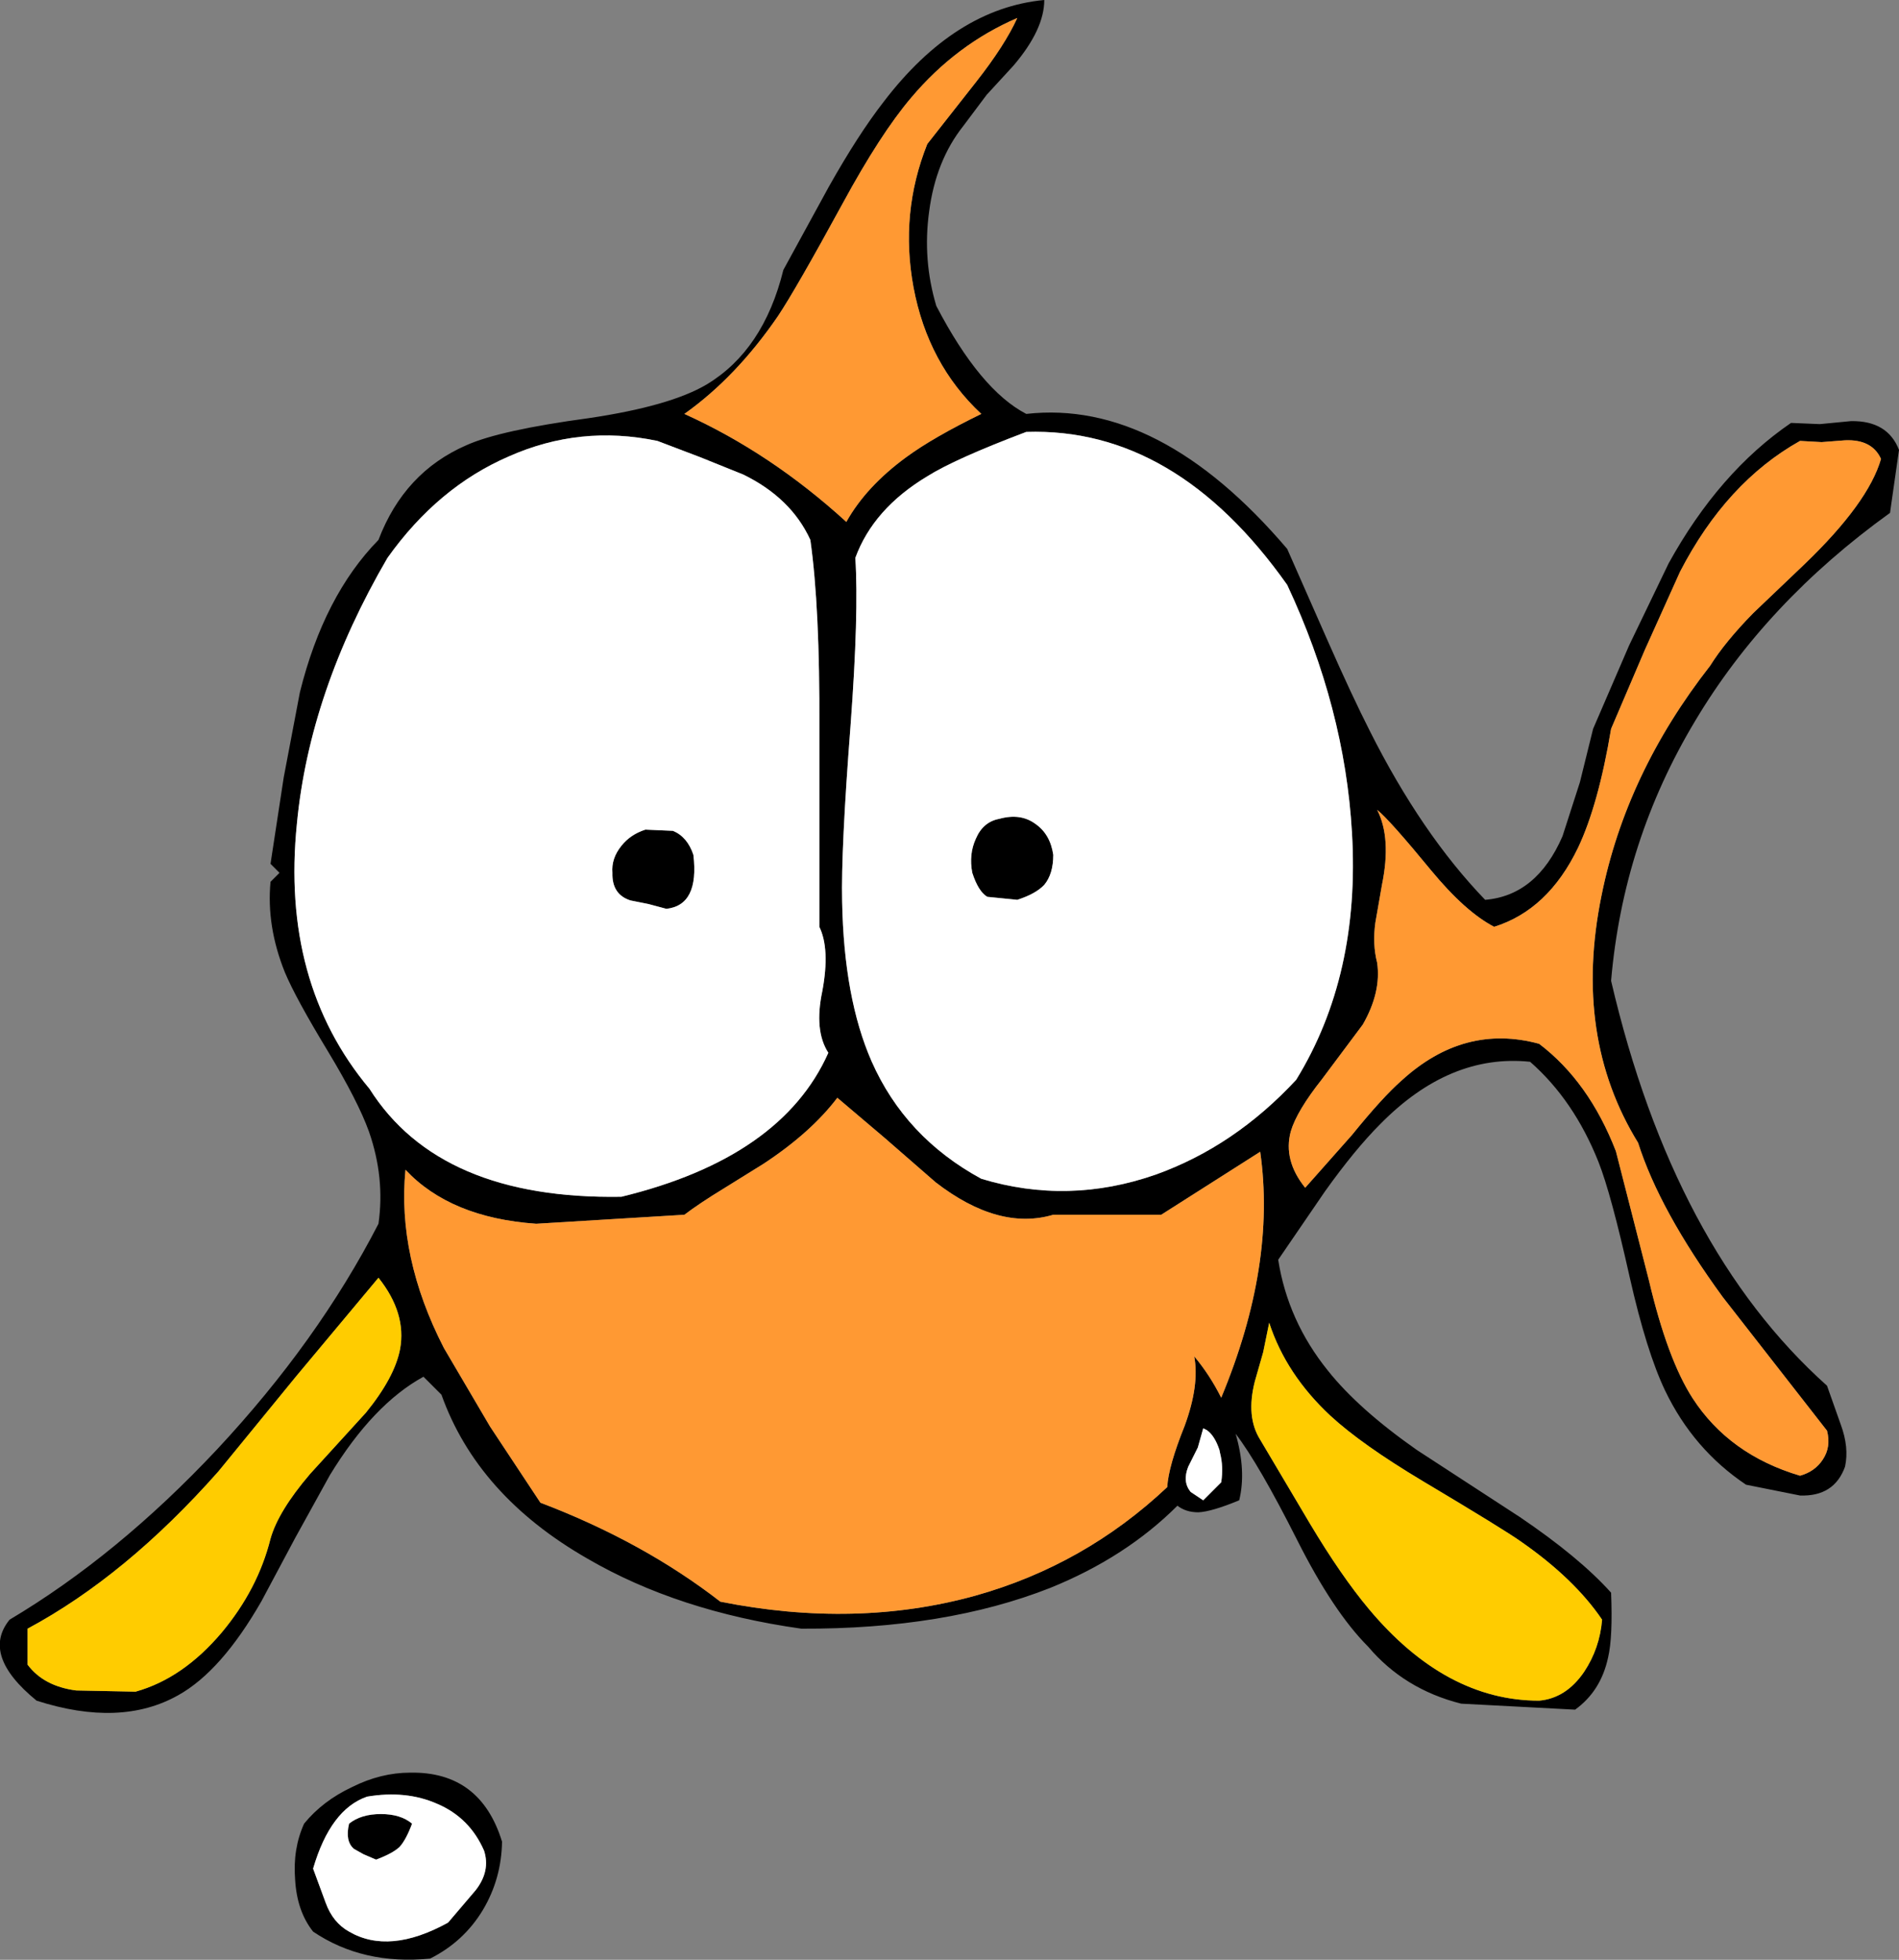
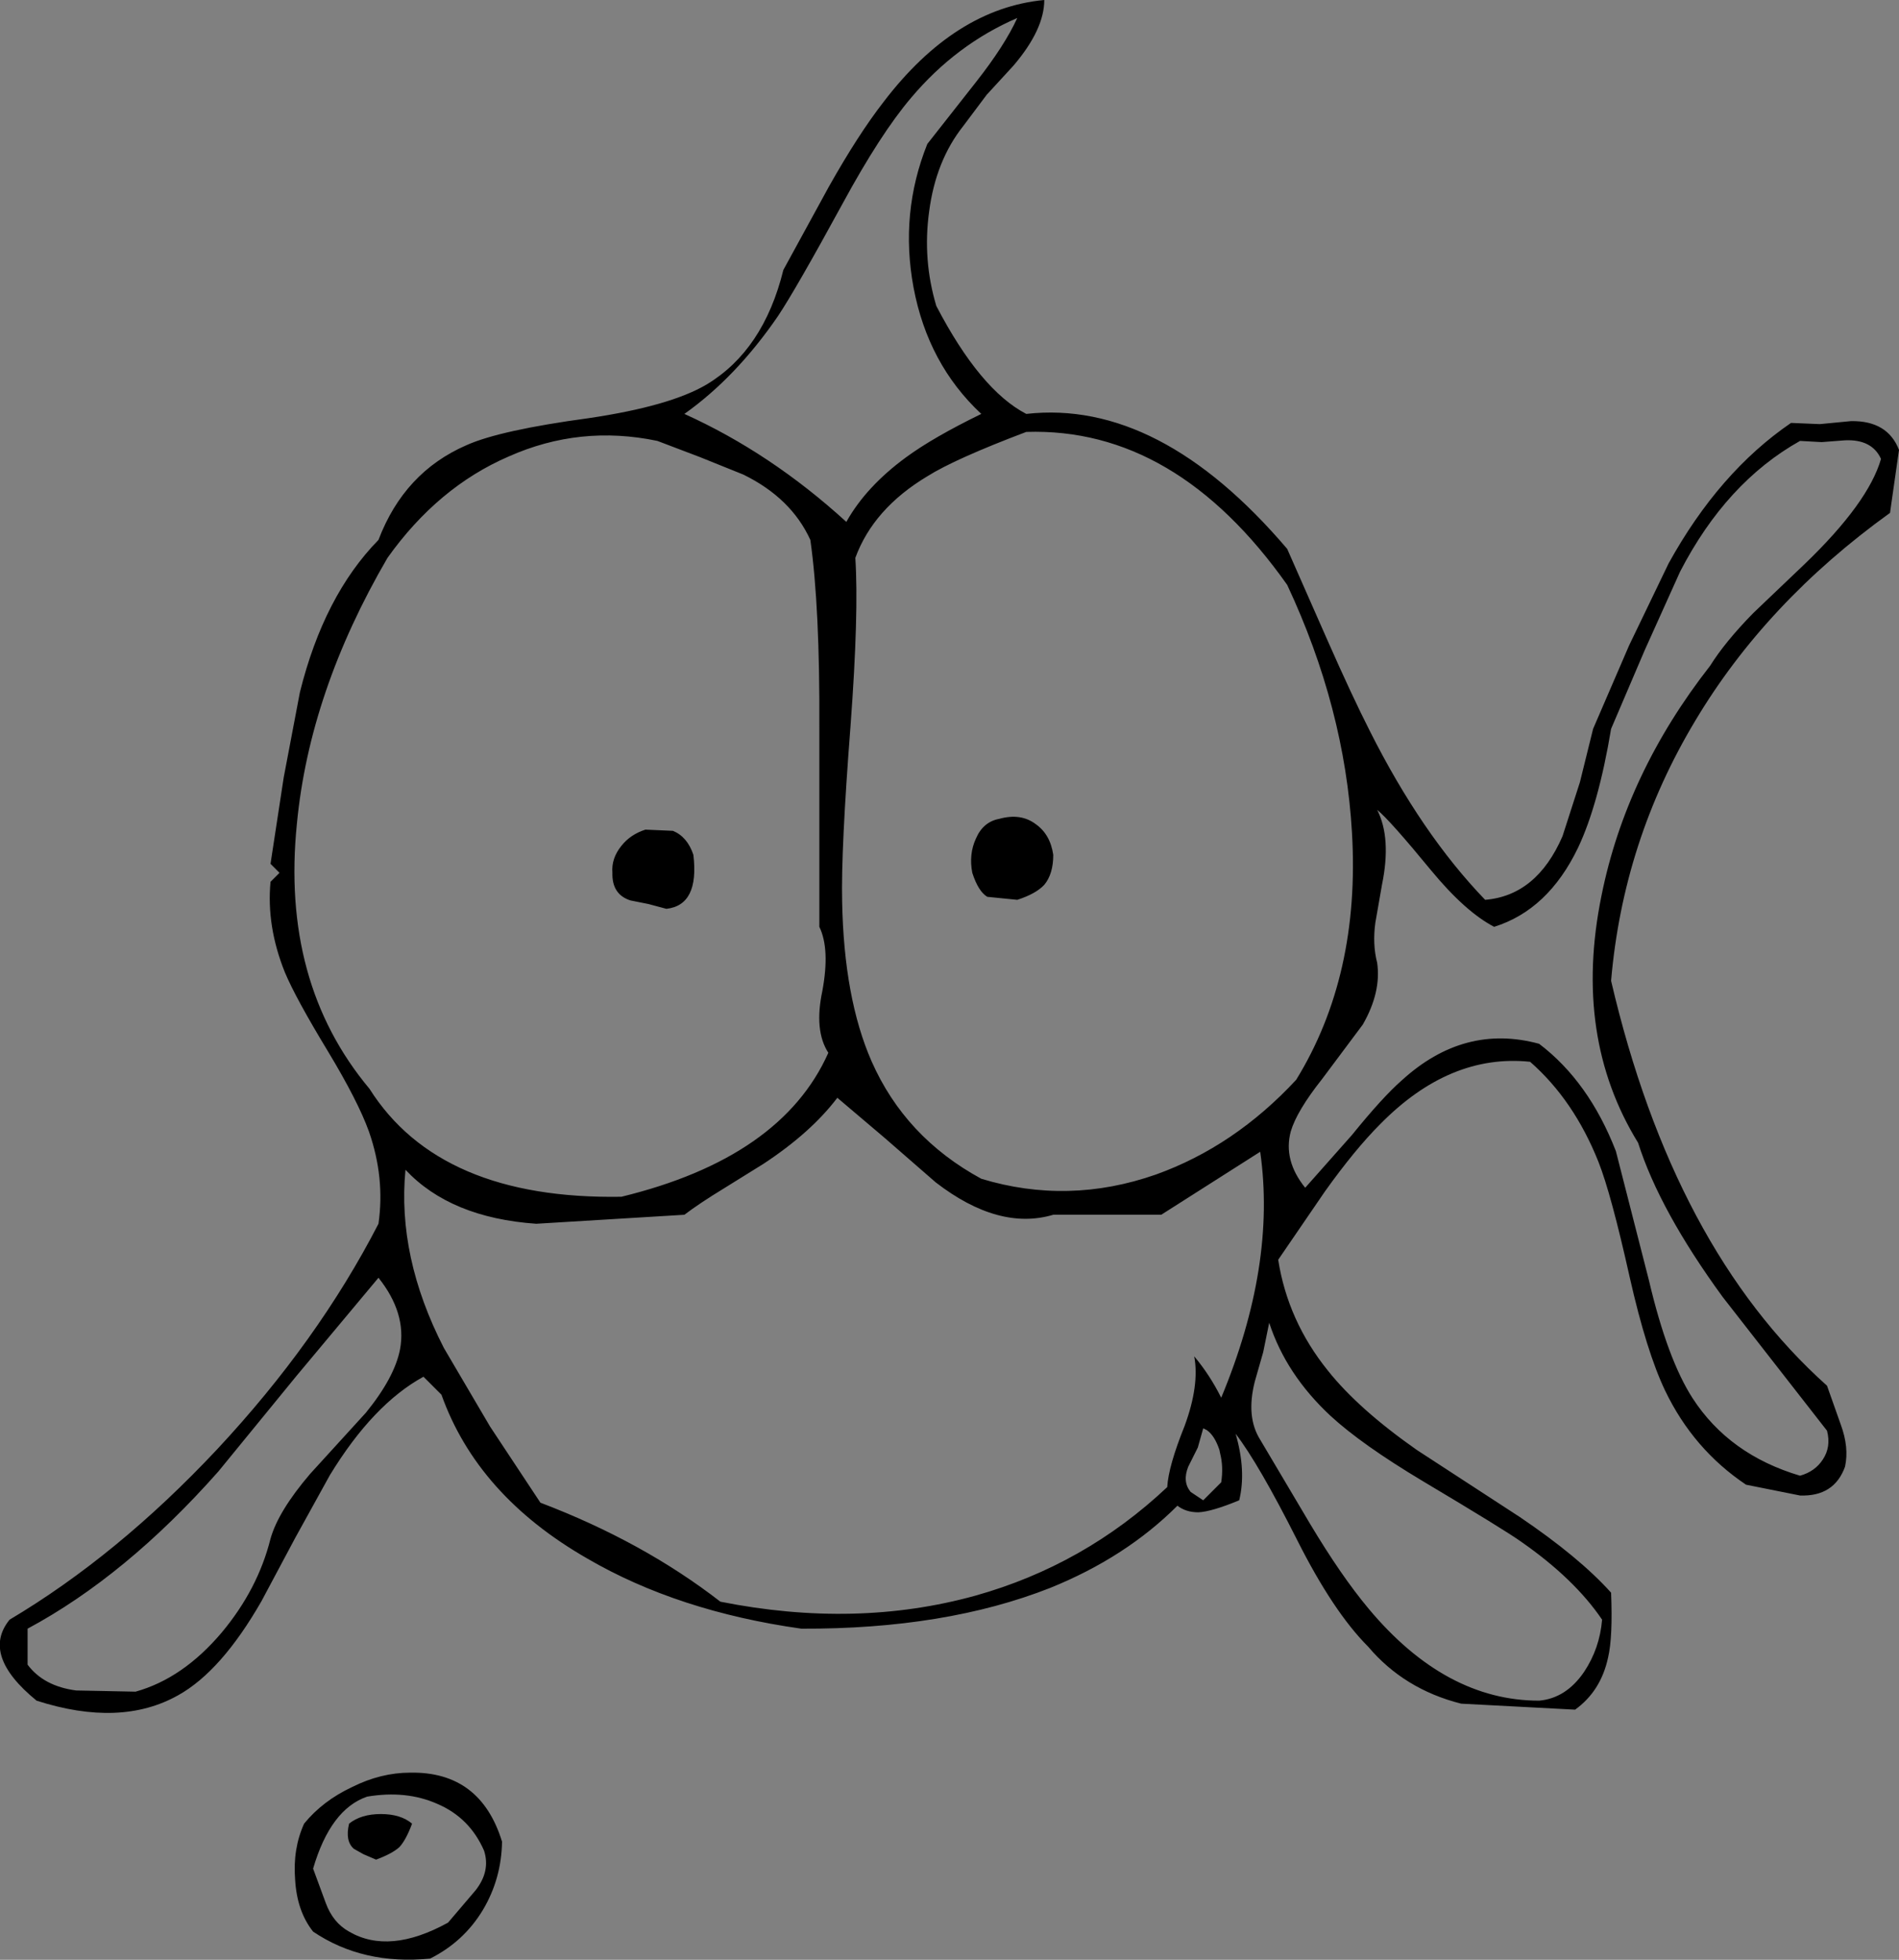
<svg xmlns="http://www.w3.org/2000/svg" height="163.35px" width="158.3px">
  <rect width="100%" height="100%" fill="#808080" stroke="none" />
  <g transform="matrix(1.0, 0.0, 0.0, 1.0, 70.3, 98.65)">
    <path d="M68.8 -51.7 Q73.0 -59.3 79.0 -63.4 L81.4 -63.3 84.0 -63.55 Q87.05 -63.6 88.0 -61.15 L87.25 -55.9 Q76.9 -48.45 71.0 -38.55 65.0 -28.55 64.0 -16.9 69.2 5.4 82.0 16.85 L83.15 20.1 Q83.85 22.0 83.5 23.6 82.6 26.1 79.75 26.0 L75.25 25.1 Q70.85 22.15 68.5 17.25 66.95 14.0 65.55 7.8 64.0 0.85 62.95 -1.8 60.9 -6.95 57.25 -10.15 50.55 -10.85 44.75 -4.95 42.65 -2.85 40.15 0.65 L36.25 6.35 Q37.05 11.45 40.4 15.6 42.95 18.8 47.8 22.2 L56.4 27.8 Q61.35 31.15 64.0 34.1 64.15 37.8 63.75 39.5 63.15 42.3 61.0 43.85 L51.5 43.35 Q46.75 42.15 43.75 38.6 40.85 35.7 37.85 29.75 34.65 23.4 32.7 20.85 33.6 23.95 33.0 26.4 30.7 27.35 29.6 27.4 28.55 27.4 27.85 26.85 23.55 31.15 17.25 33.7 8.5 37.15 -3.5 37.1 -13.8 35.65 -21.35 31.25 -30.5 26.0 -33.5 17.6 L-35.0 16.1 Q-39.2 18.4 -42.8 24.3 L-45.7 29.55 -48.5 34.8 Q-51.85 40.65 -55.45 42.65 -60.25 45.35 -67.25 43.1 -71.9 39.3 -69.5 36.35 -60.5 31.0 -52.2 22.15 -43.8 13.15 -38.75 3.35 -38.2 -0.5 -39.55 -4.35 -40.45 -6.85 -42.95 -11.0 -45.65 -15.45 -46.55 -17.6 -48.1 -21.45 -47.75 -25.15 L-47.0 -25.9 -47.75 -26.65 -46.65 -33.85 -45.3 -40.95 Q-43.3 -49.0 -38.75 -53.65 -36.6 -59.3 -31.4 -61.55 -28.6 -62.8 -21.2 -63.8 -14.45 -64.8 -11.4 -66.6 -6.65 -69.45 -5.0 -76.15 L-1.2 -83.1 Q1.25 -87.45 3.35 -90.15 9.3 -97.95 16.75 -98.65 16.75 -96.2 14.2 -93.2 L11.95 -90.75 10.0 -88.15 Q7.7 -85.25 7.15 -81.0 6.6 -77.0 7.75 -73.15 11.4 -66.15 15.25 -64.15 26.35 -65.4 37.0 -52.9 L40.35 -45.3 Q42.4 -40.65 43.9 -37.7 48.2 -29.15 53.5 -23.65 57.8 -24.0 59.95 -28.95 L61.4 -33.45 62.5 -37.9 65.5 -44.85 68.8 -51.7 M11.05 -91.8 Q13.45 -94.85 14.5 -97.15 9.4 -94.95 5.65 -90.5 3.1 -87.5 -0.05 -81.7 -3.95 -74.55 -5.45 -72.3 -8.95 -67.2 -13.25 -64.15 -6.05 -60.9 0.25 -55.15 1.9 -58.1 5.25 -60.55 7.5 -62.2 11.5 -64.15 7.05 -68.3 5.85 -74.7 4.7 -80.9 7.0 -86.65 L11.05 -91.8 M79.75 -61.9 Q73.6 -58.45 69.75 -51.0 L66.8 -44.45 64.0 -37.9 Q62.95 -31.6 61.25 -28.0 58.75 -22.8 54.25 -21.4 51.85 -22.65 49.0 -26.1 45.55 -30.3 44.5 -31.15 45.7 -28.8 44.9 -24.9 L44.35 -21.75 Q44.1 -19.95 44.5 -18.4 44.85 -15.95 43.3 -13.25 L39.9 -8.7 Q37.8 -6.05 37.3 -4.35 36.65 -1.95 38.5 0.35 L42.4 -4.05 Q44.95 -7.2 46.55 -8.6 51.75 -13.35 58.0 -11.65 62.15 -8.5 64.4 -2.7 L67.15 8.05 Q68.7 14.65 70.8 17.9 73.85 22.6 79.75 24.35 81.0 24.0 81.65 23.0 82.35 21.95 82.0 20.6 L73.3 9.45 Q68.05 2.25 66.25 -3.4 60.8 -12.25 63.2 -24.0 65.25 -34.2 72.25 -43.15 73.5 -45.15 75.85 -47.55 L80.15 -51.65 Q85.45 -56.75 86.5 -60.4 85.75 -62.05 83.5 -61.95 L81.55 -61.8 79.75 -61.9 M7.0 -58.95 Q2.5 -56.25 1.0 -52.15 1.3 -47.55 0.6 -38.15 -0.2 -27.8 -0.1 -23.5 0.05 -15.45 2.35 -10.2 5.15 -3.85 11.5 -0.4 18.75 1.8 26.05 -0.75 32.6 -3.1 37.75 -8.65 43.1 -17.35 42.4 -29.25 41.8 -39.65 37.0 -49.9 27.7 -63.05 15.25 -62.65 9.3 -60.4 7.0 -58.95 M16.05 -29.95 Q17.25 -29.1 17.5 -27.4 17.5 -25.8 16.75 -24.9 16.05 -24.15 14.5 -23.65 L12.0 -23.9 Q11.25 -24.35 10.75 -25.9 10.45 -27.45 11.05 -28.75 11.65 -30.15 13.0 -30.4 14.8 -30.9 16.05 -29.95 M7.7 -0.1 L3.45 -3.8 -0.5 -7.15 Q-2.7 -4.25 -6.65 -1.65 L-9.95 0.4 Q-12.0 1.65 -13.25 2.6 L-25.6 3.35 Q-32.75 2.85 -36.5 -1.15 -37.2 6.1 -33.3 13.7 L-29.45 20.25 -25.25 26.6 Q-16.7 29.85 -10.25 34.85 1.05 37.1 11.0 34.35 20.1 31.8 27.0 25.3 27.1 23.55 28.45 20.2 29.7 16.8 29.25 14.4 30.55 15.95 31.5 17.85 36.1 6.8 34.75 -2.65 L26.5 2.6 17.5 2.6 Q12.95 3.95 7.7 -0.1 M56.5 29.85 Q55.1 28.85 48.3 24.8 43.2 21.75 40.6 19.35 36.9 15.9 35.5 11.6 L35.0 14.05 34.3 16.5 Q33.55 19.45 34.75 21.35 L38.9 28.35 Q41.5 32.7 43.8 35.45 50.2 43.1 58.0 43.1 60.25 42.9 61.75 40.7 63.05 38.75 63.25 36.35 60.95 32.95 56.5 29.85 M-27.9 -60.6 Q-33.8 -58.05 -38.0 -52.15 -44.5 -41.0 -45.55 -30.0 -46.9 -16.75 -39.5 -7.9 -33.65 1.35 -18.5 1.1 -5.15 -2.15 -1.25 -10.9 -2.45 -12.75 -1.75 -16.05 -1.1 -19.55 -2.0 -21.4 L-2.0 -38.0 Q-1.95 -48.0 -2.75 -53.65 -4.35 -57.15 -8.35 -59.1 L-11.95 -60.55 -15.5 -61.9 Q-21.95 -63.25 -27.9 -60.6 M30.0 20.4 L29.55 22.0 28.75 23.6 Q28.25 24.85 28.95 25.7 L30.0 26.4 31.5 24.9 Q31.7 23.6 31.4 22.45 L31.35 22.2 Q30.95 21.0 30.3 20.55 L30.0 20.4 M-14.2 -29.4 Q-13.0 -28.9 -12.5 -27.4 -12.0 -23.2 -14.75 -22.9 L-16.25 -23.3 -17.75 -23.6 Q-19.3 -24.1 -19.25 -25.9 -19.35 -27.1 -18.5 -28.15 -17.75 -29.1 -16.5 -29.5 L-14.2 -29.4 M-39.8 19.1 Q-37.4 16.15 -36.95 13.8 -36.4 10.8 -38.75 7.85 L-45.6 16.05 -52.1 24.0 Q-59.8 32.7 -68.0 37.1 L-68.0 40.1 Q-66.65 41.9 -63.95 42.25 L-59.0 42.35 Q-55.05 41.25 -51.8 37.4 -48.8 33.8 -47.75 29.6 -47.1 27.3 -44.45 24.2 L-39.8 19.1 M-44.95 53.35 Q-43.4 51.45 -40.95 50.3 -38.55 49.1 -36.1 49.1 -30.25 49.0 -28.45 54.85 -28.5 57.95 -30.05 60.55 -31.65 63.2 -34.45 64.6 -40.05 65.15 -44.2 62.35 -45.55 60.65 -45.7 58.0 -45.9 55.45 -44.95 53.35 M-41.2 53.35 Q-40.2 52.55 -38.55 52.55 -36.9 52.55 -35.95 53.35 -36.45 54.7 -37.0 55.3 -37.6 55.85 -38.95 56.35 L-40.0 55.9 -40.8 55.45 Q-41.55 54.8 -41.2 53.35 M-44.2 57.1 L-43.15 59.95 Q-42.55 61.6 -41.2 62.35 -37.85 64.3 -32.95 61.6 L-30.65 58.9 Q-29.4 57.3 -29.95 55.6 -31.15 52.85 -33.85 51.7 -36.45 50.55 -39.7 51.1 -42.75 52.15 -44.2 57.1" fill="#000000" fill-rule="evenodd" stroke="none" />
-     <path d="M79.75 -61.9 L81.55 -61.8 83.5 -61.95 Q85.75 -62.05 86.5 -60.4 85.45 -56.75 80.15 -51.65 L75.85 -47.55 Q73.5 -45.15 72.25 -43.15 65.25 -34.2 63.2 -24.0 60.8 -12.25 66.25 -3.4 68.05 2.25 73.3 9.45 L82.0 20.6 Q82.35 21.95 81.65 23.0 81.0 24.0 79.75 24.35 73.85 22.6 70.8 17.9 68.7 14.65 67.15 8.05 L64.4 -2.7 Q62.15 -8.5 58.0 -11.65 51.75 -13.35 46.55 -8.6 44.95 -7.2 42.4 -4.05 L38.5 0.35 Q36.65 -1.95 37.3 -4.35 37.8 -6.05 39.9 -8.7 L43.3 -13.25 Q44.85 -15.95 44.5 -18.4 44.1 -19.95 44.35 -21.75 L44.9 -24.9 Q45.7 -28.8 44.5 -31.15 45.55 -30.3 49.0 -26.1 51.85 -22.65 54.25 -21.4 58.75 -22.8 61.25 -28.0 62.95 -31.6 64.0 -37.9 L66.8 -44.45 69.75 -51.0 Q73.6 -58.45 79.75 -61.9 M11.05 -91.8 L7.0 -86.65 Q4.7 -80.9 5.85 -74.7 7.05 -68.3 11.5 -64.15 7.5 -62.2 5.25 -60.55 1.9 -58.1 0.25 -55.15 -6.05 -60.9 -13.25 -64.15 -8.95 -67.2 -5.45 -72.3 -3.95 -74.55 -0.05 -81.7 3.1 -87.5 5.65 -90.5 9.4 -94.95 14.5 -97.15 13.45 -94.85 11.05 -91.8 M7.7 -0.1 Q12.95 3.95 17.5 2.6 L26.5 2.6 34.75 -2.65 Q36.1 6.8 31.5 17.85 30.55 15.95 29.25 14.4 29.7 16.8 28.45 20.2 27.1 23.55 27.0 25.3 20.1 31.8 11.0 34.35 1.05 37.1 -10.25 34.85 -16.7 29.85 -25.25 26.6 L-29.45 20.25 -33.3 13.7 Q-37.2 6.1 -36.5 -1.15 -32.75 2.85 -25.6 3.35 L-13.25 2.6 Q-12.0 1.65 -9.95 0.4 L-6.65 -1.65 Q-2.7 -4.25 -0.5 -7.15 L3.45 -3.8 7.7 -0.1" fill="#ff9933" fill-rule="evenodd" stroke="none" />
-     <path d="M7.0 -58.95 Q9.3 -60.4 15.25 -62.65 27.7 -63.05 37.0 -49.9 41.8 -39.65 42.4 -29.25 43.1 -17.35 37.75 -8.65 32.6 -3.1 26.05 -0.75 18.75 1.8 11.5 -0.4 5.15 -3.85 2.35 -10.2 0.05 -15.45 -0.1 -23.5 -0.2 -27.8 0.6 -38.15 1.3 -47.55 1.0 -52.15 2.5 -56.25 7.0 -58.95 M16.05 -29.95 Q14.8 -30.9 13.0 -30.4 11.65 -30.15 11.05 -28.75 10.45 -27.45 10.75 -25.9 11.25 -24.35 12.0 -23.9 L14.5 -23.65 Q16.05 -24.15 16.75 -24.9 17.5 -25.8 17.5 -27.4 17.25 -29.1 16.05 -29.95 M30.0 20.4 L30.3 20.55 Q30.95 21.0 31.35 22.2 L31.4 22.45 Q31.7 23.6 31.5 24.9 L30.0 26.4 28.95 25.7 Q28.25 24.85 28.75 23.6 L29.55 22.0 30.0 20.4 M-27.9 -60.6 Q-21.95 -63.25 -15.5 -61.9 L-11.95 -60.55 -8.35 -59.1 Q-4.35 -57.15 -2.75 -53.65 -1.95 -48.0 -2.0 -38.0 L-2.0 -21.4 Q-1.1 -19.55 -1.75 -16.05 -2.45 -12.75 -1.25 -10.9 -5.15 -2.15 -18.5 1.1 -33.65 1.35 -39.5 -7.9 -46.9 -16.75 -45.55 -30.0 -44.5 -41.0 -38.0 -52.15 -33.8 -58.05 -27.9 -60.6 M-14.2 -29.4 L-16.5 -29.5 Q-17.75 -29.1 -18.5 -28.15 -19.35 -27.1 -19.25 -25.9 -19.3 -24.1 -17.75 -23.6 L-16.25 -23.3 -14.75 -22.9 Q-12.0 -23.2 -12.5 -27.4 -13.0 -28.9 -14.2 -29.4 M-41.2 53.35 Q-41.55 54.8 -40.8 55.45 L-40.0 55.9 -38.95 56.35 Q-37.6 55.85 -37.0 55.3 -36.45 54.7 -35.95 53.35 -36.9 52.55 -38.55 52.55 -40.2 52.55 -41.2 53.35 M-44.2 57.1 Q-42.75 52.15 -39.7 51.1 -36.45 50.55 -33.85 51.7 -31.15 52.85 -29.95 55.6 -29.4 57.3 -30.65 58.9 L-32.95 61.6 Q-37.85 64.3 -41.2 62.35 -42.55 61.6 -43.15 59.95 L-44.2 57.1" fill="#ffffff" fill-rule="evenodd" stroke="none" />
-     <path d="M56.5 29.85 Q60.95 32.95 63.25 36.35 63.05 38.75 61.75 40.7 60.25 42.9 58.0 43.1 50.2 43.1 43.8 35.45 41.5 32.7 38.9 28.35 L34.75 21.35 Q33.55 19.45 34.3 16.5 L35.0 14.05 35.5 11.6 Q36.9 15.9 40.6 19.35 43.2 21.75 48.3 24.8 55.1 28.85 56.5 29.85 M-39.8 19.1 L-44.45 24.2 Q-47.1 27.3 -47.75 29.6 -48.8 33.8 -51.8 37.4 -55.05 41.25 -59.0 42.35 L-63.95 42.25 Q-66.65 41.9 -68.0 40.1 L-68.0 37.1 Q-59.8 32.7 -52.1 24.0 L-45.6 16.05 -38.75 7.85 Q-36.4 10.8 -36.95 13.8 -37.4 16.15 -39.8 19.1" fill="#ffcc00" fill-rule="evenodd" stroke="none" />
  </g>
</svg>